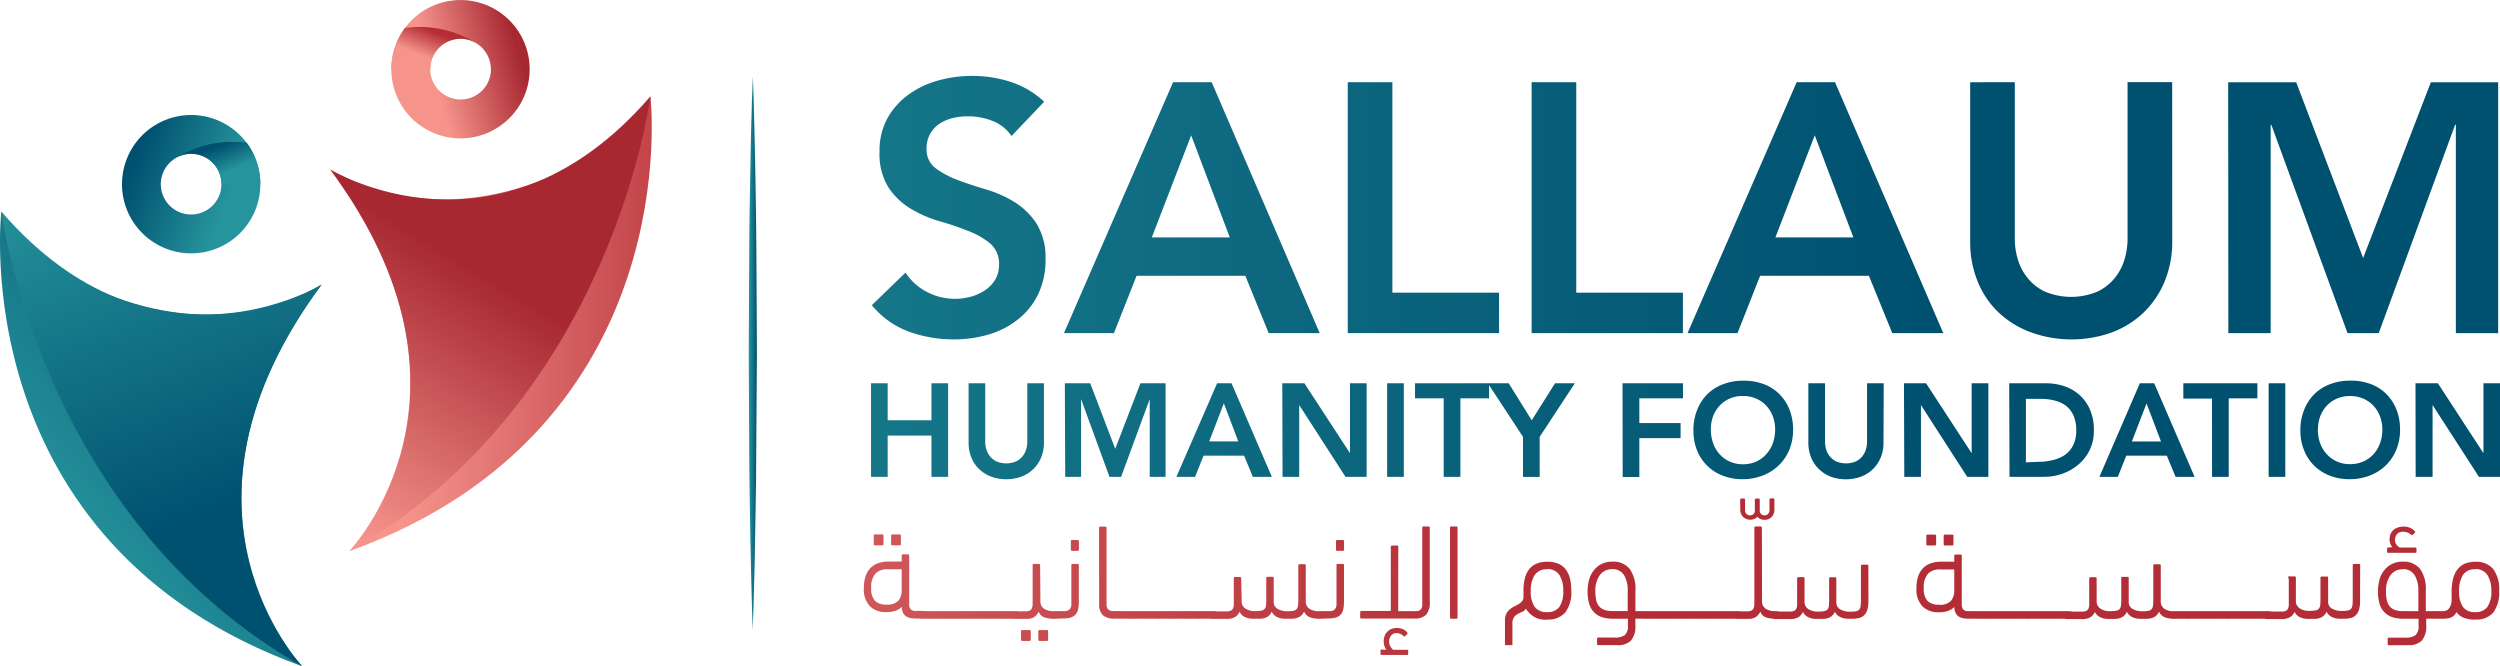
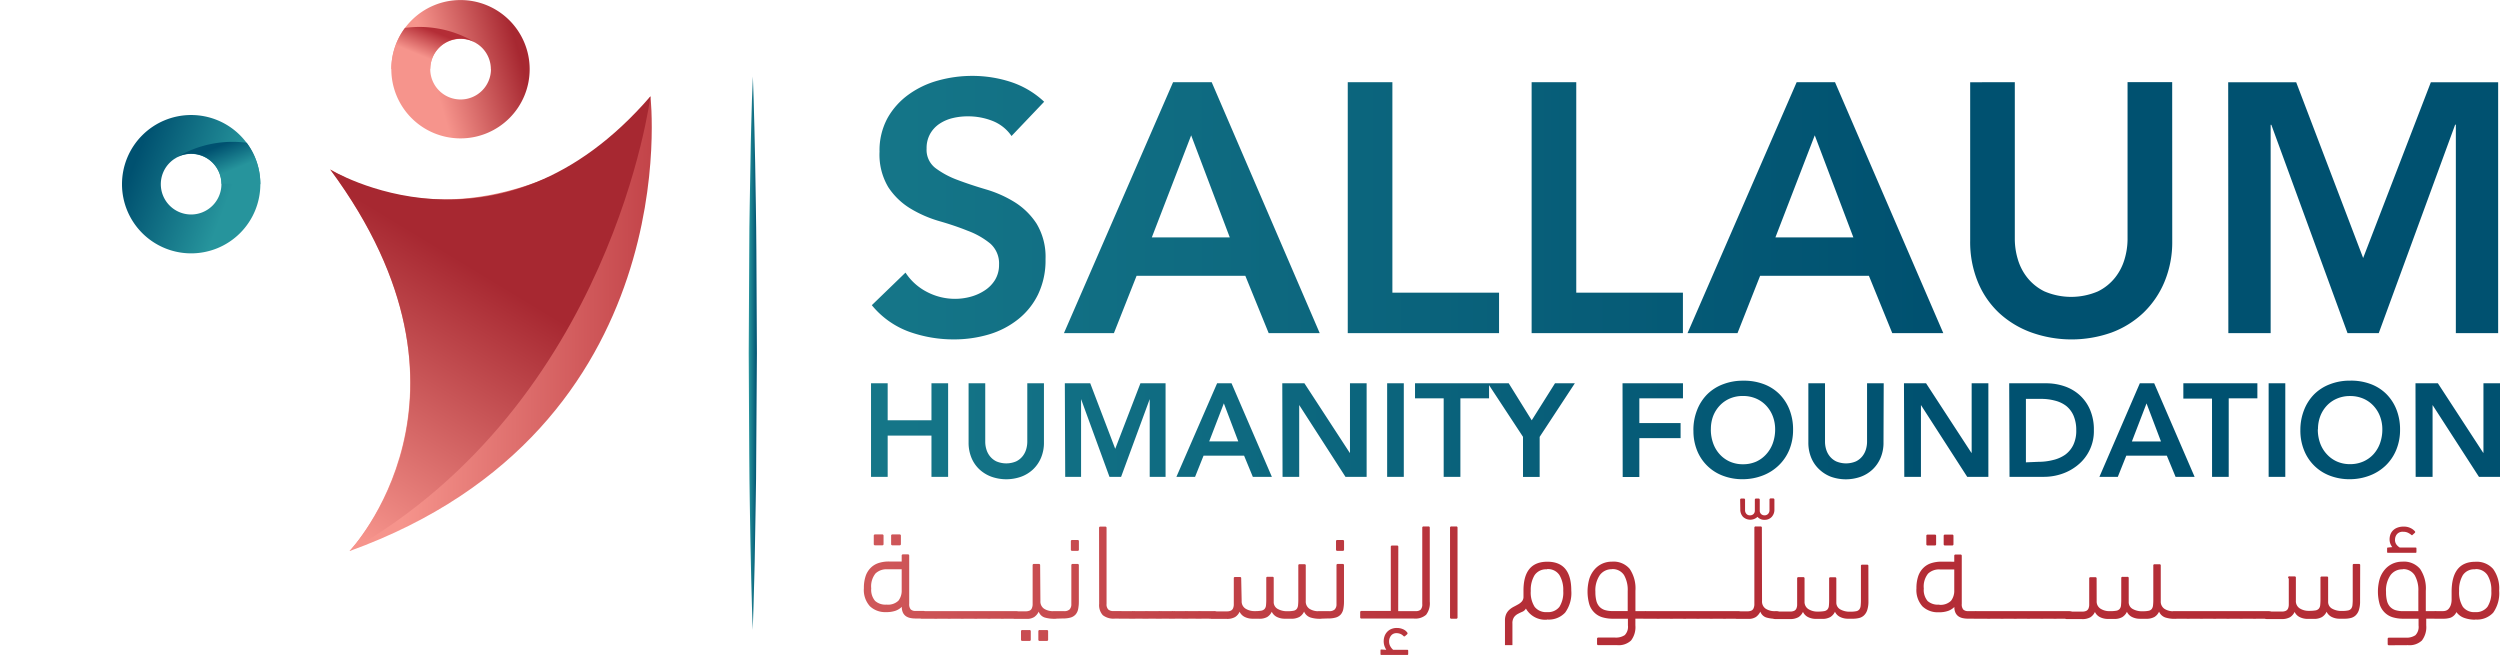
<svg xmlns="http://www.w3.org/2000/svg" xmlns:xlink="http://www.w3.org/1999/xlink" viewBox="0 0 472.75 125.94">
  <defs>
    <style>.cls-1{fill:url(#linear-gradient);}.cls-2{fill:url(#linear-gradient-2);}.cls-3{fill:url(#linear-gradient-3);}.cls-4{fill:url(#linear-gradient-4);}.cls-5{fill:url(#linear-gradient-5);}.cls-6{fill:url(#linear-gradient-6);}.cls-7{fill:url(#linear-gradient-7);}.cls-8{fill:url(#linear-gradient-8);}.cls-9{fill:url(#linear-gradient-9);}.cls-10{fill:url(#linear-gradient-10);}.cls-11{fill:url(#linear-gradient-11);}.cls-12{fill:url(#linear-gradient-12);}.cls-13{fill:url(#linear-gradient-13);}</style>
    <linearGradient id="linear-gradient" x1="4.21" y1="52.47" x2="364.48" y2="52.47" gradientUnits="userSpaceOnUse">
      <stop offset="0" stop-color="#26949c" />
      <stop offset="1" stop-color="#005170" />
    </linearGradient>
    <linearGradient id="linear-gradient-2" x1="-18.65" y1="109.04" x2="290.57" y2="109.04" gradientUnits="userSpaceOnUse">
      <stop offset="0" stop-color="#f6948c" />
      <stop offset="1" stop-color="#b42d36" />
    </linearGradient>
    <linearGradient id="linear-gradient-3" x1="61.48" y1="55.1" x2="9.33" y2="99.4" gradientUnits="userSpaceOnUse">
      <stop offset="0" stop-color="#005170" />
      <stop offset="1" stop-color="#26949c" />
    </linearGradient>
    <linearGradient id="linear-gradient-4" x1="1147.68" y1="-57.55" x2="1165.35" y2="-50.82" gradientTransform="translate(1190.82 -20.06) rotate(180)" xlink:href="#linear-gradient" />
    <linearGradient id="linear-gradient-5" x1="1157.39" y1="-50.02" x2="1157.95" y2="-50.02" gradientTransform="translate(1190.82 -20.06) rotate(180)" xlink:href="#linear-gradient" />
    <linearGradient id="linear-gradient-6" x1="1148.71" y1="-52.95" x2="1150.68" y2="-48.18" gradientTransform="translate(1190.82 -20.06) rotate(180)" xlink:href="#linear-gradient" />
    <linearGradient id="linear-gradient-7" x1="21.87" y1="27.23" x2="47.1" y2="94.53" xlink:href="#linear-gradient" />
    <linearGradient id="linear-gradient-8" x1="75.93" y1="61.2" x2="136.75" y2="61.2" xlink:href="#linear-gradient-2" />
    <linearGradient id="linear-gradient-9" x1="81.91" y1="14.58" x2="98.08" y2="9.93" gradientUnits="userSpaceOnUse">
      <stop offset="0" stop-color="#f6948c" />
      <stop offset="1" stop-color="#a72831" />
    </linearGradient>
    <linearGradient id="linear-gradient-10" x1="-259.7" y1="-28.27" x2="-259.14" y2="-28.27" gradientTransform="matrix(1, 0, 0, -1, 349.52, -20.06)" gradientUnits="userSpaceOnUse">
      <stop offset="0" stop-color="#f9b7b8" />
      <stop offset="1" stop-color="#dc2544" />
    </linearGradient>
    <linearGradient id="linear-gradient-11" x1="-268.37" y1="-31.21" x2="-266.41" y2="-26.44" gradientTransform="matrix(1, 0, 0, -1, 349.52, -20.06)" xlink:href="#linear-gradient-2" />
    <linearGradient id="linear-gradient-12" x1="56.05" y1="94.71" x2="84.55" y2="47.71" xlink:href="#linear-gradient-9" />
    <linearGradient id="linear-gradient-13" x1="141.62" y1="66.79" x2="143.12" y2="66.79" xlink:href="#linear-gradient" />
  </defs>
  <title>shf</title>
  <g id="Layer_2" data-name="Layer 2">
    <g id="Layer_1-2" data-name="Layer 1">
      <g id="_Group_" data-name="&lt;Group&gt;">
        <path id="_Compound_Path_" data-name="&lt;Compound Path&gt;" class="cls-1" d="M191.28,25.72a7.79,7.79,0,0,0-3.58-2.85A12.52,12.52,0,0,0,183,22a12,12,0,0,0-2.85.33,7.76,7.76,0,0,0-2.48,1.07,5.62,5.62,0,0,0-1.78,1.91,5.51,5.51,0,0,0-.67,2.78,4.34,4.34,0,0,0,1.67,3.69A16.41,16.41,0,0,0,181,34q2.48.94,5.43,1.81a22.1,22.1,0,0,1,5.43,2.41A13.44,13.44,0,0,1,196,42.27,12.15,12.15,0,0,1,197.71,49a14.89,14.89,0,0,1-1.41,6.67,13.59,13.59,0,0,1-3.79,4.72A16.36,16.36,0,0,1,187,63.24a23.13,23.13,0,0,1-6.63.94,24.89,24.89,0,0,1-8.51-1.47,16.37,16.37,0,0,1-7-5l6.37-6.16a10.63,10.63,0,0,0,4.05,3.65,11.4,11.4,0,0,0,5.33,1.31,11.18,11.18,0,0,0,2.95-.4,9.13,9.13,0,0,0,2.68-1.21,6.29,6.29,0,0,0,1.94-2,5.47,5.47,0,0,0,.74-2.85,5,5,0,0,0-1.67-4A14.82,14.82,0,0,0,183,43.64q-2.48-1-5.43-1.84a22.82,22.82,0,0,1-5.43-2.38,13.19,13.19,0,0,1-4.15-4,12,12,0,0,1-1.67-6.73,12.77,12.77,0,0,1,1.51-6.36,13.79,13.79,0,0,1,4-4.46,17.27,17.27,0,0,1,5.59-2.65,24,24,0,0,1,6.43-.87,23.45,23.45,0,0,1,7.27,1.14,16.85,16.85,0,0,1,6.33,3.75Zm30.55-10.18h7.3L249.56,63h-9.65l-4.42-10.85H214.93L210.64,63h-9.45Zm10.72,29.35-7.3-19.3-7.44,19.3Zm22.31-29.35h8.44v39.8h20.17V63H254.86Zm34.77,0h8.44v39.8h20.17V63H289.63Zm50.12,0H347L367.48,63h-9.65l-4.42-10.85H332.84L328.56,63h-9.45Zm10.72,29.35-7.3-19.3-7.44,19.3Zm60.3.67a19.52,19.52,0,0,1-1.47,7.74,17.33,17.33,0,0,1-4,5.86,17.69,17.69,0,0,1-6,3.72,22.59,22.59,0,0,1-15.14,0A18,18,0,0,1,378,59.15a16.71,16.71,0,0,1-4-5.86,19.9,19.9,0,0,1-1.44-7.74v-30H381V45.28a13.46,13.46,0,0,0,.54,3.65,10.22,10.22,0,0,0,1.78,3.52,9.47,9.47,0,0,0,3.28,2.65,12.83,12.83,0,0,0,10.12,0A9.48,9.48,0,0,0,400,52.45a10.25,10.25,0,0,0,1.78-3.52,13.5,13.5,0,0,0,.54-3.65V15.53h8.44Zm10.58-30h12.86l12.66,33.23,12.8-33.23H472.4V63h-8V23.57h-.13L449.82,63h-5.9l-14.41-39.4h-.13V63h-8ZM164.71,72.47h3.15v7h8.28v-7h3.15v17.7h-3.15v-7.8h-8.28v7.8h-3.15Zm32.7,11.2a7.27,7.27,0,0,1-.55,2.89,6.47,6.47,0,0,1-1.5,2.19,6.58,6.58,0,0,1-2.25,1.39,8.41,8.41,0,0,1-5.65,0,6.72,6.72,0,0,1-2.26-1.39,6.25,6.25,0,0,1-1.5-2.19,7.43,7.43,0,0,1-.54-2.89V72.47h3.15v11.1a5,5,0,0,0,.2,1.36,3.82,3.82,0,0,0,.66,1.31,3.55,3.55,0,0,0,1.23,1,4.79,4.79,0,0,0,3.77,0,3.55,3.55,0,0,0,1.23-1,3.85,3.85,0,0,0,.66-1.31,5,5,0,0,0,.2-1.36V72.47h3.15Zm3.95-11.2h4.8l4.73,12.4,4.77-12.4h4.75v17.7h-3V75.47h0L212,90.17h-2.2l-5.37-14.7h0v14.7h-3Zm28.8,0h2.72l7.63,17.7h-3.6l-1.65-4h-7.67l-1.6,4h-3.53Zm4,11-2.73-7.2-2.77,7.2Zm8.32-11h4.18l8.57,13.15h.05V72.47h3.15v17.7h-4l-8.75-13.58h0V90.17h-3.15Zm19.83,0h3.15v17.7h-3.15ZM273,75.32h-5.42V72.47h14v2.85h-5.42V90.17H273Zm15,7.28-6.65-10.12h3.95l4.35,7,4.4-7h3.75l-6.65,10.13v7.58H288Zm18.82-10.12h11.43v2.85H310V80h7.8v2.85H310v7.35h-3.15Zm13.4,8.92a10.25,10.25,0,0,1,.7-3.86,8.69,8.69,0,0,1,1.94-3,8.49,8.49,0,0,1,3-1.89,10.35,10.35,0,0,1,3.76-.66,10.52,10.52,0,0,1,3.8.61,8.33,8.33,0,0,1,3,1.86,8.61,8.61,0,0,1,1.95,2.95,10.15,10.15,0,0,1,.7,3.85,9.82,9.82,0,0,1-.7,3.77A8.66,8.66,0,0,1,336.36,88a8.91,8.91,0,0,1-3,1.91,10.55,10.55,0,0,1-3.8.71,10.35,10.35,0,0,1-3.76-.66,8.43,8.43,0,0,1-4.89-4.79A9.83,9.83,0,0,1,320.23,81.39Zm3.3-.2a7.6,7.6,0,0,0,.44,2.63,6.15,6.15,0,0,0,1.24,2.08,5.75,5.75,0,0,0,1.91,1.38,6,6,0,0,0,2.49.5,6.08,6.08,0,0,0,2.5-.5A5.72,5.72,0,0,0,334,85.89a6.16,6.16,0,0,0,1.24-2.08,7.62,7.62,0,0,0,.44-2.62,6.92,6.92,0,0,0-.44-2.47,6.14,6.14,0,0,0-1.24-2,5.67,5.67,0,0,0-1.92-1.35,6.22,6.22,0,0,0-2.5-.49,6.14,6.14,0,0,0-2.49.49,5.69,5.69,0,0,0-1.91,1.35,6.13,6.13,0,0,0-1.24,2A6.9,6.9,0,0,0,323.53,81.19Zm32.65,2.48a7.27,7.27,0,0,1-.55,2.89,6.47,6.47,0,0,1-1.5,2.19,6.58,6.58,0,0,1-2.25,1.39,8.41,8.41,0,0,1-5.65,0A6.72,6.72,0,0,1,344,88.74a6.25,6.25,0,0,1-1.5-2.19,7.43,7.43,0,0,1-.54-2.89V72.47h3.15v11.1a5,5,0,0,0,.2,1.36,3.82,3.82,0,0,0,.66,1.31,3.55,3.55,0,0,0,1.23,1,4.79,4.79,0,0,0,3.77,0,3.55,3.55,0,0,0,1.23-1,3.85,3.85,0,0,0,.66-1.31,5,5,0,0,0,.2-1.36V72.47h3.15Zm3.87-11.2h4.18l8.57,13.15h.05V72.47H376v17.7h-4l-8.75-13.58h0V90.17h-3.15Zm19.9,0h7a10.71,10.71,0,0,1,3.38.54,8.22,8.22,0,0,1,2.88,1.64,8,8,0,0,1,2,2.76,9.44,9.44,0,0,1,.75,3.91A8.22,8.22,0,0,1,392.84,88a9.46,9.46,0,0,1-3,1.63,10.55,10.55,0,0,1-3.26.54H380Zm5.5,14.85a11.18,11.18,0,0,0,2.79-.34,6.64,6.64,0,0,0,2.29-1,5,5,0,0,0,1.54-1.85,6.18,6.18,0,0,0,.56-2.76,6.88,6.88,0,0,0-.5-2.75,4.81,4.81,0,0,0-1.39-1.86,5.79,5.79,0,0,0-2.1-1,9.92,9.92,0,0,0-2.66-.34h-2.87v12Zm19.2-14.85h2.72L415,90.17h-3.6l-1.65-4h-7.67l-1.6,4H397Zm4,11-2.73-7.2-2.77,7.2Zm9.65-8.1h-5.42V72.47h14v2.85h-5.42V90.17H418.3ZM429,72.47h3.15v17.7H429ZM435,81.39a10.25,10.25,0,0,1,.7-3.86,8.69,8.69,0,0,1,1.94-3,8.49,8.49,0,0,1,3-1.89,10.35,10.35,0,0,1,3.76-.66,10.52,10.52,0,0,1,3.8.61,8.33,8.33,0,0,1,3,1.86,8.61,8.61,0,0,1,1.95,2.95,10.15,10.15,0,0,1,.7,3.85,9.82,9.82,0,0,1-.7,3.77A8.66,8.66,0,0,1,451.16,88a8.91,8.91,0,0,1-3,1.91,10.55,10.55,0,0,1-3.8.71,10.35,10.35,0,0,1-3.76-.66,8.43,8.43,0,0,1-4.89-4.79A9.83,9.83,0,0,1,435,81.39Zm3.3-.2a7.6,7.6,0,0,0,.44,2.63A6.15,6.15,0,0,0,440,85.89a5.75,5.75,0,0,0,1.91,1.38,6,6,0,0,0,2.49.5,6.08,6.08,0,0,0,2.5-.5,5.72,5.72,0,0,0,1.92-1.37,6.16,6.16,0,0,0,1.24-2.08,7.62,7.62,0,0,0,.44-2.62,6.92,6.92,0,0,0-.44-2.47,6.14,6.14,0,0,0-1.24-2,5.67,5.67,0,0,0-1.92-1.35,6.22,6.22,0,0,0-2.5-.49,6.14,6.14,0,0,0-2.49.49A5.69,5.69,0,0,0,440,76.71a6.13,6.13,0,0,0-1.24,2A6.9,6.9,0,0,0,438.33,81.19Zm18.47-8.72H461l8.57,13.15h.05V72.47h3.15v17.7h-4L460,76.59h0V90.17H456.8Z" />
        <path id="_Compound_Path_2" data-name="&lt;Compound Path&gt;" class="cls-2" d="M170.51,106.19v-1.1a.23.23,0,0,1,.26-.26h.9a.23.23,0,0,1,.26.26v9.09a1.49,1.49,0,0,0,.29,1.06,1.27,1.27,0,0,0,.93.29h1.31a1.52,1.52,0,0,1,.77.15.63.63,0,0,1,.26.59q0,.51-.24.6a2.48,2.48,0,0,1-.78.09h-1.38a4.86,4.86,0,0,1-.92-.09,2.32,2.32,0,0,1-.82-.32,1.73,1.73,0,0,1-.59-.67,2.4,2.4,0,0,1-.23-1.13,3.28,3.28,0,0,1-1.15.73,5.09,5.09,0,0,1-1.82.27,4.19,4.19,0,0,1-3.06-1.11,4.59,4.59,0,0,1-1.14-3.42,7,7,0,0,1,.35-2.34,4,4,0,0,1,1-1.56,3.72,3.72,0,0,1,1.49-.87,6.29,6.29,0,0,1,1.88-.27Zm-2.88,8.14a2.83,2.83,0,0,0,2.26-.74,3.07,3.07,0,0,0,.62-2v-3.94h-2.75a3,3,0,0,0-2.2.79,3.89,3.89,0,0,0-.81,2.82,3.24,3.24,0,0,0,.73,2.37A2.92,2.92,0,0,0,167.63,114.33Zm-2.14-11.21a.23.23,0,0,1-.26-.26v-1.54a.23.23,0,0,1,.26-.26h1.33a.23.23,0,0,1,.26.26v1.54a.23.23,0,0,1-.26.26Zm3.28,0a.23.23,0,0,1-.26-.26v-1.54a.23.23,0,0,1,.26-.26h1.33a.23.23,0,0,1,.26.26v1.54a.23.23,0,0,1-.26.26ZM174.43,117a.88.88,0,0,1-.66-.18.85.85,0,0,1-.15-.56c0-.34,0-.54.14-.6a1.54,1.54,0,0,1,.68-.09H177a2,2,0,0,1,.77.12.49.49,0,0,1,.26.5.74.74,0,0,1-.24.65,1.41,1.41,0,0,1-.78.17Zm2.51,0a.88.88,0,0,1-.66-.18.85.85,0,0,1-.15-.56c0-.34,0-.54.14-.6a1.54,1.54,0,0,1,.68-.09h2.59a2,2,0,0,1,.77.12.49.49,0,0,1,.26.5.74.74,0,0,1-.24.65,1.41,1.41,0,0,1-.78.17Zm2.51,0a.88.88,0,0,1-.66-.18.85.85,0,0,1-.15-.56c0-.34,0-.54.14-.6a1.54,1.54,0,0,1,.68-.09H182a2,2,0,0,1,.77.12.49.49,0,0,1,.26.5.74.74,0,0,1-.24.65,1.41,1.41,0,0,1-.78.17Zm2.51,0a.88.88,0,0,1-.66-.18.85.85,0,0,1-.15-.56c0-.34,0-.54.14-.6a1.54,1.54,0,0,1,.68-.09h2.59a2,2,0,0,1,.77.12.49.49,0,0,1,.26.5.74.74,0,0,1-.24.65,1.41,1.41,0,0,1-.78.17Zm2.51,0a.88.88,0,0,1-.66-.18.85.85,0,0,1-.15-.56c0-.34,0-.54.14-.6a1.54,1.54,0,0,1,.68-.09h2.59a2,2,0,0,1,.77.12.49.49,0,0,1,.26.5.74.74,0,0,1-.24.65,1.41,1.41,0,0,1-.78.17Zm2.51,0a.88.88,0,0,1-.66-.18.85.85,0,0,1-.15-.56c0-.34,0-.54.14-.6a1.54,1.54,0,0,1,.68-.09h2.59a2,2,0,0,1,.77.12.49.49,0,0,1,.26.5.74.74,0,0,1-.24.65,1.41,1.41,0,0,1-.78.17Zm2.51,0a.88.88,0,0,1-.66-.18.85.85,0,0,1-.15-.56c0-.34,0-.54.14-.6a1.54,1.54,0,0,1,.68-.09h2.59a2,2,0,0,1,.77.12.49.49,0,0,1,.26.5.74.74,0,0,1-.24.65,1.41,1.41,0,0,1-.78.17Zm7.25-3.35a1.64,1.64,0,0,0,.68,1.45,3.1,3.1,0,0,0,1.81.47h.15a1.65,1.65,0,0,1,.77.14.57.57,0,0,1,.26.55.66.66,0,0,1-.23.58,1.41,1.41,0,0,1-.79.17,6.14,6.14,0,0,1-1.84-.24,1.79,1.79,0,0,1-1.13-1.11,2.66,2.66,0,0,1-.82,1,2.51,2.51,0,0,1-1.48.37H192a1.35,1.35,0,0,1-.7-.14.61.61,0,0,1-.22-.55.7.7,0,0,1,.2-.59,1.24,1.24,0,0,1,.72-.15h1.92a1.89,1.89,0,0,0,.77-.13.81.81,0,0,0,.41-.4,2,2,0,0,0,.17-.68q0-.41,0-.95V106.9a.23.23,0,0,1,.26-.26h.9a.23.23,0,0,1,.26.26Zm-3.41,7.55a.23.23,0,0,1-.26-.26v-1.54a.23.23,0,0,1,.26-.26h1.33a.23.23,0,0,1,.26.26v1.54a.23.23,0,0,1-.26.26Zm3.28,0a.23.23,0,0,1-.26-.26v-1.54a.23.23,0,0,1,.26-.26h1.33a.23.23,0,0,1,.26.26v1.54a.23.23,0,0,1-.26.26Zm2.77-4.2a1.77,1.77,0,0,1-.77-.13.57.57,0,0,1-.26-.56c0-.32.08-.53.24-.61a1.78,1.78,0,0,1,.78-.13h1.87a1.44,1.44,0,0,0,1-.31,1.35,1.35,0,0,0,.35-1V106.9a.23.23,0,0,1,.26-.26h.9a.23.23,0,0,1,.26.26v6.84a7.1,7.1,0,0,1-.13,1.43,2.25,2.25,0,0,1-.46,1,2,2,0,0,1-.91.59,4.86,4.86,0,0,1-1.5.19Zm3.38-12.83a.23.23,0,0,1-.26-.26v-1.54a.23.23,0,0,1,.26-.26h1a.23.23,0,0,1,.26.26v1.54a.23.23,0,0,1-.26.26Zm5.07-4.33a.23.23,0,0,1,.26-.26h.9a.23.23,0,0,1,.26.26v14.36a1.38,1.38,0,0,0,.33,1.06,1.42,1.42,0,0,0,1,.29h1.28q1,0,1,.72,0,.51-.24.61a2.17,2.17,0,0,1-.78.1h-1a3.3,3.3,0,0,1-2.3-.65,2.83,2.83,0,0,1-.69-2.14Zm4,17.15a.88.88,0,0,1-.66-.18.85.85,0,0,1-.15-.56c0-.34,0-.54.14-.6a1.54,1.54,0,0,1,.68-.09h2.59a2,2,0,0,1,.77.12.49.49,0,0,1,.26.5.74.74,0,0,1-.24.65,1.41,1.41,0,0,1-.78.17Zm2.51,0a.88.88,0,0,1-.66-.18.85.85,0,0,1-.15-.56c0-.34,0-.54.14-.6a1.54,1.54,0,0,1,.68-.09h2.59a2,2,0,0,1,.77.12.49.49,0,0,1,.26.5.74.74,0,0,1-.24.65,1.41,1.41,0,0,1-.78.17Zm2.51,0a.88.88,0,0,1-.66-.18.85.85,0,0,1-.15-.56c0-.34,0-.54.14-.6a1.54,1.54,0,0,1,.68-.09h2.59a2,2,0,0,1,.77.12.49.49,0,0,1,.26.5.74.74,0,0,1-.24.65,1.41,1.41,0,0,1-.78.17Zm2.51,0a.88.88,0,0,1-.66-.18.85.85,0,0,1-.15-.56c0-.34,0-.54.14-.6a1.54,1.54,0,0,1,.68-.09h2.59a2,2,0,0,1,.77.12.49.49,0,0,1,.26.5.74.74,0,0,1-.24.65,1.41,1.41,0,0,1-.78.17Zm2.51,0a.88.88,0,0,1-.66-.18.85.85,0,0,1-.15-.56c0-.34,0-.54.14-.6a1.54,1.54,0,0,1,.68-.09h2.59a2,2,0,0,1,.77.12.49.49,0,0,1,.26.5.74.74,0,0,1-.24.65,1.41,1.41,0,0,1-.78.17Zm2.51,0a.88.88,0,0,1-.66-.18.85.85,0,0,1-.15-.56c0-.34,0-.54.14-.6a1.54,1.54,0,0,1,.68-.09h2.59a2,2,0,0,1,.77.12.49.49,0,0,1,.26.5.74.74,0,0,1-.24.65,1.41,1.41,0,0,1-.78.17Zm2.51,0a.88.88,0,0,1-.66-.18.85.85,0,0,1-.15-.56c0-.34,0-.54.14-.6a1.54,1.54,0,0,1,.68-.09h2.59a2,2,0,0,1,.77.12.49.49,0,0,1,.26.5.74.74,0,0,1-.24.65,1.41,1.41,0,0,1-.78.17Zm7.91-3.33a1.61,1.61,0,0,0,.69,1.41,3.17,3.17,0,0,0,1.85.49,6.75,6.75,0,0,0,1.15-.08,1.1,1.1,0,0,0,.64-.32,1.2,1.2,0,0,0,.27-.68,10.26,10.26,0,0,0,.05-1.15v-4a.22.22,0,0,1,.25-.26h.91a.22.22,0,0,1,.25.26v4.48a1.46,1.46,0,0,0,.72,1.32,3.57,3.57,0,0,0,1.91.45,5.56,5.56,0,0,0,1.13-.09,1,1,0,0,0,.6-.35,1.38,1.38,0,0,0,.24-.68,9.67,9.67,0,0,0,.05-1.11v-6.4a.22.22,0,0,1,.25-.26h.91a.22.22,0,0,1,.25.26v6.71a1.64,1.64,0,0,0,.68,1.45,3.13,3.13,0,0,0,1.82.47h.13a1.55,1.55,0,0,1,.77.15.63.63,0,0,1,.26.59c0,.29-.08.48-.24.56a1.78,1.78,0,0,1-.78.13,5.58,5.58,0,0,1-1.8-.26,2,2,0,0,1-1.16-1.1,2.28,2.28,0,0,1-.86,1,3.09,3.09,0,0,1-1.63.35H242.9a3.31,3.31,0,0,1-1.41-.32,2.09,2.09,0,0,1-1-1,2.31,2.31,0,0,1-.87,1A3,3,0,0,1,238,117h-1.18a3.31,3.31,0,0,1-1.41-.32,2.09,2.09,0,0,1-1-1,2.32,2.32,0,0,1-.85,1,3.05,3.05,0,0,1-1.62.35h-2.74a1.09,1.09,0,0,1-.61-.15.52.52,0,0,1-.23-.46q0-.51.24-.66a1.52,1.52,0,0,1,.78-.15H232a1.65,1.65,0,0,0,.76-.14.88.88,0,0,0,.4-.41,1.89,1.89,0,0,0,.15-.69c0-.28,0-.61,0-1v-4a.22.22,0,0,1,.25-.26h.9a.22.22,0,0,1,.25.26ZM249.52,117a1.77,1.77,0,0,1-.77-.13.57.57,0,0,1-.26-.56c0-.32.08-.53.24-.61a1.78,1.78,0,0,1,.78-.13h1.87a1.44,1.44,0,0,0,1-.31,1.35,1.35,0,0,0,.35-1V106.9a.23.23,0,0,1,.26-.26h.9a.23.23,0,0,1,.26.26v6.84a7.1,7.1,0,0,1-.13,1.43,2.25,2.25,0,0,1-.46,1,2,2,0,0,1-.91.59,4.86,4.86,0,0,1-1.5.19Zm3.38-12.83a.23.23,0,0,1-.26-.26v-1.54a.23.23,0,0,1,.26-.26h1a.23.23,0,0,1,.26.26v1.54a.23.23,0,0,1-.26.26Zm11.5,11.39h3.33a1.28,1.28,0,0,0,.93-.29,1.5,1.5,0,0,0,.29-1.06V99.81a.23.23,0,0,1,.26-.26h.9a.23.23,0,0,1,.26.26v13.93a3.58,3.58,0,0,1-.69,2.51,3.1,3.1,0,0,1-2.3.72h-9.91a.23.23,0,0,1-.26-.26v-.92a.23.23,0,0,1,.26-.26H263V103.42a.23.23,0,0,1,.26-.26h.9a.23.23,0,0,1,.26.26Zm-2.25,7.32a3.91,3.91,0,0,1-.35-.72,2.85,2.85,0,0,1-.14-1,2.79,2.79,0,0,1,.12-.74,2.32,2.32,0,0,1,.4-.78,2.26,2.26,0,0,1,.77-.63,2.62,2.62,0,0,1,1.23-.26,2.79,2.79,0,0,1,1.14.24,1.85,1.85,0,0,1,.83.68.21.21,0,0,1,0,.17.37.37,0,0,1-.08.12l-.38.33c-.09.08-.18.08-.28,0a1.68,1.68,0,0,0-.58-.41,1.89,1.89,0,0,0-.78-.15,1.26,1.26,0,0,0-1,.46,1.73,1.73,0,0,0-.37,1.13,1.8,1.8,0,0,0,.24.91,2.33,2.33,0,0,0,.53.65h2.69c.1,0,.15.06.15.18v.61c0,.12-.05.18-.15.18h-4.94c-.1,0-.15-.06-.15-.18V123c0-.12.05-.18.15-.18Zm13.47-6.14a.23.23,0,0,1-.26.26h-.9a.23.23,0,0,1-.26-.26V99.81a.23.23,0,0,1,.26-.26h.9a.23.23,0,0,1,.26.26Zm16.93.44a4.19,4.19,0,0,1-4-2.1,1.41,1.41,0,0,1-.69.61q-.43.18-.84.4a2.24,2.24,0,0,0-.71.61,2,2,0,0,0-.31,1.22V122h-1.41v-4.63a2.89,2.89,0,0,1,.24-1.27,2.57,2.57,0,0,1,.63-.83,3.94,3.94,0,0,1,.82-.55q.43-.22.83-.45a2.77,2.77,0,0,0,.66-.52,1.33,1.33,0,0,0,.32-.78c0-.19,0-.39,0-.61s0-.45,0-.69q0-5.45,4.52-5.45t4.52,5.45a6.26,6.26,0,0,1-1.16,4.17A4.22,4.22,0,0,1,292.54,117.15Zm0-9.52a2.63,2.63,0,0,0-2.35,1.09,5.33,5.33,0,0,0-.73,3,5,5,0,0,0,.73,3,2.73,2.73,0,0,0,2.35,1,2.7,2.7,0,0,0,2.34-1,5.1,5.1,0,0,0,.72-3,5.42,5.42,0,0,0-.72-3A2.59,2.59,0,0,0,292.52,107.62ZM302.26,122a.23.23,0,0,1-.26-.26v-.92a.23.23,0,0,1,.26-.26h3.12a3,3,0,0,0,1.86-.46,2.24,2.24,0,0,0,.6-1.84V117H305a6.89,6.89,0,0,1-1.95-.26,3.65,3.65,0,0,1-1.5-.85,3.75,3.75,0,0,1-1-1.57,8.83,8.83,0,0,1,0-4.89,5.08,5.08,0,0,1,1-1.77,4.28,4.28,0,0,1,1.46-1.08,4.37,4.37,0,0,1,1.8-.37,4,4,0,0,1,3.36,1.36,6.58,6.58,0,0,1,1.09,4.15v3.84h1.81a1.81,1.81,0,0,1,.77.13.51.51,0,0,1,.26.51q0,.51-.25.65a1.66,1.66,0,0,1-.79.14h-1.81v1.25a4.16,4.16,0,0,1-.82,2.88,3.41,3.41,0,0,1-2.61.88Zm2.56-14.36a2.75,2.75,0,0,0-2.27,1.08,5.06,5.06,0,0,0-.86,3.2,6.54,6.54,0,0,0,.19,1.72,2.55,2.55,0,0,0,.6,1.11,2.39,2.39,0,0,0,1,.61,4.81,4.81,0,0,0,1.43.19h2.89v-3.79a5.63,5.63,0,0,0-.69-3A2.55,2.55,0,0,0,304.82,107.62Zm24.24-13.11a.23.23,0,0,1,.26-.26h.41a.23.23,0,0,1,.26.26v1.89a1.05,1.05,0,0,0,.26.76.88.88,0,0,0,.66.27.93.93,0,0,0,.67-.24.88.88,0,0,0,.26-.68v-2a.23.23,0,0,1,.26-.26h.41a.23.23,0,0,1,.26.26v2a.89.89,0,0,0,.26.68.92.92,0,0,0,.66.24.89.89,0,0,0,.65-.27,1,1,0,0,0,.27-.76V94.51a.23.23,0,0,1,.26-.26h.41a.23.23,0,0,1,.26.26v1.82a2,2,0,0,1-.52,1.43,1.77,1.77,0,0,1-1.32.54,1.7,1.7,0,0,1-1.36-.56,2,2,0,0,1-2.73,0,2,2,0,0,1-.52-1.43ZM311,117a.88.88,0,0,1-.66-.18.85.85,0,0,1-.15-.56c0-.34,0-.54.14-.6a1.54,1.54,0,0,1,.68-.09h2.59a2,2,0,0,1,.77.12.49.49,0,0,1,.26.5.74.74,0,0,1-.24.65,1.41,1.41,0,0,1-.78.17Zm2.51,0a.88.88,0,0,1-.66-.18.85.85,0,0,1-.15-.56c0-.34,0-.54.14-.6a1.54,1.54,0,0,1,.68-.09h2.59a2,2,0,0,1,.77.12.49.49,0,0,1,.26.5.74.74,0,0,1-.24.65,1.41,1.41,0,0,1-.78.17Zm2.51,0a.88.88,0,0,1-.66-.18.85.85,0,0,1-.15-.56c0-.34,0-.54.14-.6a1.54,1.54,0,0,1,.68-.09h2.59a2,2,0,0,1,.77.12.49.49,0,0,1,.26.5.74.74,0,0,1-.24.65,1.41,1.41,0,0,1-.78.17Zm2.51,0a.88.88,0,0,1-.66-.18.85.85,0,0,1-.15-.56c0-.34,0-.54.14-.6a1.54,1.54,0,0,1,.68-.09h2.59a2,2,0,0,1,.77.12.49.49,0,0,1,.26.5.74.74,0,0,1-.24.65,1.41,1.41,0,0,1-.78.17Zm2.51,0a.88.88,0,0,1-.66-.18.85.85,0,0,1-.15-.56c0-.34,0-.54.14-.6a1.54,1.54,0,0,1,.68-.09h2.59a2,2,0,0,1,.77.12.49.49,0,0,1,.26.5.74.74,0,0,1-.24.65,1.41,1.41,0,0,1-.78.17Zm2.51,0a.88.88,0,0,1-.66-.18.85.85,0,0,1-.15-.56c0-.34,0-.54.14-.6a1.54,1.54,0,0,1,.68-.09h2.59a2,2,0,0,1,.77.12.49.49,0,0,1,.26.5.74.74,0,0,1-.24.65,1.41,1.41,0,0,1-.78.17Zm2.51,0a.88.88,0,0,1-.66-.18.85.85,0,0,1-.15-.56c0-.34,0-.54.14-.6a1.54,1.54,0,0,1,.68-.09h2.59a2,2,0,0,1,.77.12.49.49,0,0,1,.26.5.74.74,0,0,1-.24.65,1.41,1.41,0,0,1-.78.17Zm7.14-3.35a1.64,1.64,0,0,0,.68,1.45,3.1,3.1,0,0,0,1.81.47h.15a1.65,1.65,0,0,1,.77.14.57.57,0,0,1,.26.55.66.66,0,0,1-.23.58,1.4,1.4,0,0,1-.79.17,6.14,6.14,0,0,1-1.84-.24,1.79,1.79,0,0,1-1.13-1.11,2.66,2.66,0,0,1-.82,1,2.51,2.51,0,0,1-1.48.37h-2a1.66,1.66,0,0,1-.76-.14.56.56,0,0,1-.27-.55.63.63,0,0,1,.26-.59,1.53,1.53,0,0,1,.77-.15h1.82a1.89,1.89,0,0,0,.77-.13.81.81,0,0,0,.41-.4,2,2,0,0,0,.17-.68q0-.41,0-.95V99.81a.23.23,0,0,1,.26-.26h.9a.23.23,0,0,1,.26.26Zm20.12,0a5.32,5.32,0,0,1-.23,1.73,2.4,2.4,0,0,1-.62,1,2.07,2.07,0,0,1-.93.49,4.87,4.87,0,0,1-1.15.13h-1a3.29,3.29,0,0,1-1.4-.32,2.08,2.08,0,0,1-1-1,2.31,2.31,0,0,1-.87,1,3,3,0,0,1-1.59.35h-1.18a3.31,3.31,0,0,1-1.41-.32,2.09,2.09,0,0,1-1-1,2.34,2.34,0,0,1-.86,1,3.09,3.09,0,0,1-1.63.35h-2.74a1.09,1.09,0,0,1-.61-.15.52.52,0,0,1-.23-.46q0-.51.24-.66a1.52,1.52,0,0,1,.78-.15h2.64a1.65,1.65,0,0,0,.76-.14.88.88,0,0,0,.4-.41,1.89,1.89,0,0,0,.15-.69c0-.28,0-.61,0-1v-4a.22.22,0,0,1,.25-.26h.9a.22.22,0,0,1,.25.26v4.35a1.61,1.61,0,0,0,.69,1.41,3.17,3.17,0,0,0,1.85.49,6.75,6.75,0,0,0,1.15-.08,1.1,1.1,0,0,0,.64-.32,1.2,1.2,0,0,0,.27-.68,10.26,10.26,0,0,0,.05-1.15v-4a.22.22,0,0,1,.25-.26H347a.22.22,0,0,1,.25.26v4.48a1.46,1.46,0,0,0,.72,1.32,3.57,3.57,0,0,0,1.91.45,5.56,5.56,0,0,0,1.13-.09,1,1,0,0,0,.6-.35,1.38,1.38,0,0,0,.24-.68,9.67,9.67,0,0,0,.05-1.11v-6.4a.22.22,0,0,1,.25-.26h.91a.22.22,0,0,1,.25.26Zm16.23-7.43v-1.1a.23.23,0,0,1,.26-.26h.9a.23.23,0,0,1,.26.26v9.09a1.49,1.49,0,0,0,.29,1.06,1.27,1.27,0,0,0,.93.29h1.31a1.52,1.52,0,0,1,.77.15.63.63,0,0,1,.26.59q0,.51-.24.6a2.48,2.48,0,0,1-.78.09h-1.38a4.86,4.86,0,0,1-.92-.09,2.32,2.32,0,0,1-.82-.32,1.73,1.73,0,0,1-.59-.67,2.4,2.4,0,0,1-.23-1.13,3.28,3.28,0,0,1-1.15.73,5.09,5.09,0,0,1-1.82.27,4.19,4.19,0,0,1-3.06-1.11,4.59,4.59,0,0,1-1.14-3.42,7,7,0,0,1,.35-2.34,4,4,0,0,1,1-1.56,3.72,3.72,0,0,1,1.49-.87,6.29,6.29,0,0,1,1.88-.27Zm-2.88,8.14a2.83,2.83,0,0,0,2.26-.74,3.07,3.07,0,0,0,.62-2v-3.94h-2.75a3,3,0,0,0-2.2.79,3.89,3.89,0,0,0-.81,2.82,3.24,3.24,0,0,0,.73,2.37A2.92,2.92,0,0,0,366.72,114.33Zm-2.14-11.21a.23.23,0,0,1-.26-.26v-1.54a.23.23,0,0,1,.26-.26h1.33a.23.23,0,0,1,.26.26v1.54a.23.23,0,0,1-.26.26Zm3.28,0a.23.23,0,0,1-.26-.26v-1.54a.23.23,0,0,1,.26-.26h1.33a.23.23,0,0,1,.26.26v1.54a.23.23,0,0,1-.26.26ZM373.51,117a.88.88,0,0,1-.66-.18.85.85,0,0,1-.15-.56c0-.34,0-.54.14-.6a1.54,1.54,0,0,1,.68-.09h2.59a2,2,0,0,1,.77.12.49.49,0,0,1,.26.5.74.74,0,0,1-.24.65,1.41,1.41,0,0,1-.78.17Zm2.51,0a.88.88,0,0,1-.66-.18.85.85,0,0,1-.15-.56c0-.34,0-.54.14-.6a1.54,1.54,0,0,1,.68-.09h2.59a2,2,0,0,1,.77.12.49.49,0,0,1,.26.5.74.74,0,0,1-.24.65,1.41,1.41,0,0,1-.78.17Zm2.51,0a.88.88,0,0,1-.66-.18.85.85,0,0,1-.15-.56c0-.34,0-.54.14-.6a1.54,1.54,0,0,1,.68-.09h2.59a2,2,0,0,1,.77.12.49.49,0,0,1,.26.5.74.74,0,0,1-.24.65,1.41,1.41,0,0,1-.78.17Zm2.51,0a.88.88,0,0,1-.66-.18.85.85,0,0,1-.15-.56c0-.34,0-.54.14-.6a1.54,1.54,0,0,1,.68-.09h2.59a2,2,0,0,1,.77.12.49.49,0,0,1,.26.5.74.74,0,0,1-.24.65,1.41,1.41,0,0,1-.78.17Zm2.51,0a.88.88,0,0,1-.66-.18.85.85,0,0,1-.15-.56c0-.34,0-.54.14-.6a1.54,1.54,0,0,1,.68-.09h2.59a2,2,0,0,1,.77.12.49.49,0,0,1,.26.5.74.74,0,0,1-.24.65,1.41,1.41,0,0,1-.78.17Zm2.51,0a.88.88,0,0,1-.66-.18.85.85,0,0,1-.15-.56c0-.34,0-.54.14-.6a1.54,1.54,0,0,1,.68-.09h2.59a2,2,0,0,1,.77.12.49.49,0,0,1,.26.5.74.74,0,0,1-.24.65,1.41,1.41,0,0,1-.78.17Zm2.51,0a.88.88,0,0,1-.66-.18.85.85,0,0,1-.15-.56c0-.34,0-.54.14-.6a1.54,1.54,0,0,1,.68-.09h2.59a2,2,0,0,1,.77.12.49.49,0,0,1,.26.5.74.74,0,0,1-.24.65,1.41,1.41,0,0,1-.78.17Zm7.91-3.33a1.61,1.61,0,0,0,.69,1.41,3.17,3.17,0,0,0,1.85.49,6.75,6.75,0,0,0,1.15-.08,1.1,1.1,0,0,0,.64-.32,1.2,1.2,0,0,0,.27-.68,10.26,10.26,0,0,0,.05-1.15v-4a.22.22,0,0,1,.25-.26h.91a.22.22,0,0,1,.25.26v4.48a1.46,1.46,0,0,0,.72,1.32,3.57,3.57,0,0,0,1.91.45,5.56,5.56,0,0,0,1.13-.09,1,1,0,0,0,.6-.35,1.38,1.38,0,0,0,.24-.68,9.67,9.67,0,0,0,.05-1.11v-6.4a.22.22,0,0,1,.25-.26h.91a.22.22,0,0,1,.25.26v6.71a1.64,1.64,0,0,0,.68,1.45,3.13,3.13,0,0,0,1.82.47h.13a1.55,1.55,0,0,1,.77.15.63.63,0,0,1,.26.59c0,.29-.08.48-.24.56a1.78,1.78,0,0,1-.78.13,5.58,5.58,0,0,1-1.8-.26,2,2,0,0,1-1.16-1.1,2.28,2.28,0,0,1-.86,1,3.09,3.09,0,0,1-1.63.35h-1.18a3.31,3.31,0,0,1-1.41-.32,2.09,2.09,0,0,1-1-1,2.31,2.31,0,0,1-.87,1,3,3,0,0,1-1.59.35h-1.18a3.31,3.31,0,0,1-1.41-.32,2.09,2.09,0,0,1-1-1,2.32,2.32,0,0,1-.85,1,3.05,3.05,0,0,1-1.62.35h-2.74a1.09,1.09,0,0,1-.61-.15.52.52,0,0,1-.23-.46q0-.51.24-.66a1.52,1.52,0,0,1,.78-.15h2.64a1.65,1.65,0,0,0,.76-.14.88.88,0,0,0,.4-.41,1.89,1.89,0,0,0,.15-.69c0-.28,0-.61,0-1v-4a.22.22,0,0,1,.25-.26h.9a.22.22,0,0,1,.25.26ZM411.23,117a.88.88,0,0,1-.66-.18.85.85,0,0,1-.15-.56c0-.34,0-.54.14-.6a1.54,1.54,0,0,1,.68-.09h2.59a2,2,0,0,1,.77.12.49.49,0,0,1,.26.5.74.74,0,0,1-.24.65,1.41,1.41,0,0,1-.78.17Zm2.51,0a.88.88,0,0,1-.66-.18.85.85,0,0,1-.15-.56c0-.34,0-.54.14-.6a1.54,1.54,0,0,1,.68-.09h2.59a2,2,0,0,1,.77.12.49.49,0,0,1,.26.5.74.74,0,0,1-.24.65,1.41,1.41,0,0,1-.78.17Zm2.51,0a.88.88,0,0,1-.66-.18.85.85,0,0,1-.15-.56c0-.34,0-.54.14-.6a1.54,1.54,0,0,1,.68-.09h2.59a2,2,0,0,1,.77.12.49.49,0,0,1,.26.5.74.74,0,0,1-.24.65,1.41,1.41,0,0,1-.78.17Zm2.51,0a.88.88,0,0,1-.66-.18.85.85,0,0,1-.15-.56c0-.34,0-.54.14-.6a1.54,1.54,0,0,1,.68-.09h2.59a2,2,0,0,1,.77.12.49.49,0,0,1,.26.5.74.74,0,0,1-.24.65,1.41,1.41,0,0,1-.78.17Zm2.51,0a.88.88,0,0,1-.66-.18.85.85,0,0,1-.15-.56c0-.34,0-.54.14-.6a1.54,1.54,0,0,1,.68-.09h2.59a2,2,0,0,1,.77.12.49.49,0,0,1,.26.5.74.74,0,0,1-.24.65,1.41,1.41,0,0,1-.78.17Zm2.51,0a.88.88,0,0,1-.66-.18.85.85,0,0,1-.15-.56c0-.34,0-.54.14-.6a1.54,1.54,0,0,1,.68-.09h2.59a2,2,0,0,1,.77.12.49.49,0,0,1,.26.5.74.74,0,0,1-.24.65,1.41,1.41,0,0,1-.78.17Zm2.51,0a.88.88,0,0,1-.66-.18.85.85,0,0,1-.15-.56c0-.34,0-.54.14-.6a1.54,1.54,0,0,1,.68-.09h2.59a2,2,0,0,1,.77.12.49.49,0,0,1,.26.5.74.74,0,0,1-.24.65,1.41,1.41,0,0,1-.78.17Zm20-3.35a5.32,5.32,0,0,1-.23,1.73,2.4,2.4,0,0,1-.62,1,2.07,2.07,0,0,1-.93.49,4.87,4.87,0,0,1-1.15.13h-1a3.29,3.29,0,0,1-1.4-.32,2.08,2.08,0,0,1-1-1,2.31,2.31,0,0,1-.87,1,3,3,0,0,1-1.59.35h-1.18a3.31,3.31,0,0,1-1.41-.32,2.09,2.09,0,0,1-1-1,2.34,2.34,0,0,1-.86,1,3.09,3.09,0,0,1-1.63.35h-2.74a1.09,1.09,0,0,1-.61-.15.52.52,0,0,1-.23-.46q0-.51.24-.66a1.52,1.52,0,0,1,.78-.15h2.64a1.65,1.65,0,0,0,.76-.14.88.88,0,0,0,.4-.41,1.89,1.89,0,0,0,.15-.69c0-.28,0-.61,0-1v-4A.22.22,0,0,1,433,109h.9a.22.22,0,0,1,.25.26v4.35a1.61,1.61,0,0,0,.69,1.41,3.17,3.17,0,0,0,1.85.49,6.75,6.75,0,0,0,1.15-.08,1.1,1.1,0,0,0,.64-.32,1.2,1.2,0,0,0,.27-.68,10.26,10.26,0,0,0,.05-1.15v-4a.22.22,0,0,1,.25-.26H440a.22.22,0,0,1,.25.26v4.48a1.46,1.46,0,0,0,.72,1.32,3.57,3.57,0,0,0,1.91.45,5.56,5.56,0,0,0,1.13-.09,1,1,0,0,0,.6-.35,1.38,1.38,0,0,0,.24-.68,9.67,9.67,0,0,0,.05-1.11v-6.4a.22.22,0,0,1,.25-.26h.91a.22.22,0,0,1,.25.26Zm5.48,8.37a.23.23,0,0,1-.26-.26v-.92a.23.23,0,0,1,.26-.26h3.12a3,3,0,0,0,1.86-.46,2.24,2.24,0,0,0,.6-1.84V117h-2.89a6.89,6.89,0,0,1-1.95-.26,3.65,3.65,0,0,1-1.5-.85,3.75,3.75,0,0,1-1-1.57,8.83,8.83,0,0,1,0-4.89,5.08,5.08,0,0,1,1-1.77,4.28,4.28,0,0,1,1.46-1.08,4.37,4.37,0,0,1,1.8-.37,4,4,0,0,1,3.36,1.36,6.58,6.58,0,0,1,1.09,4.15v3.84h1.81a1.81,1.81,0,0,1,.77.13.51.51,0,0,1,.26.51q0,.51-.25.65a1.66,1.66,0,0,1-.79.14H458.8v1.25a4.16,4.16,0,0,1-.82,2.88,3.41,3.41,0,0,1-2.61.88Zm2.56-14.36a2.75,2.75,0,0,0-2.27,1.08,5.06,5.06,0,0,0-.86,3.2,6.54,6.54,0,0,0,.19,1.72,2.55,2.55,0,0,0,.6,1.11,2.39,2.39,0,0,0,1,.61,4.81,4.81,0,0,0,1.43.19h2.89v-3.79a5.63,5.63,0,0,0-.69-3A2.55,2.55,0,0,0,454.37,107.62Zm-1.95-4.2a2.56,2.56,0,0,1-.36-.63,2.31,2.31,0,0,1-.15-.88,2.78,2.78,0,0,1,.11-.74,2.13,2.13,0,0,1,.42-.78,2.32,2.32,0,0,1,.84-.61,3.29,3.29,0,0,1,1.36-.24,2.79,2.79,0,0,1,1.2.26,2.53,2.53,0,0,1,.84.61.2.2,0,0,1,0,.31l-.51.46s-.09,0-.18-.1a3.45,3.45,0,0,0-.61-.38,1.94,1.94,0,0,0-.87-.18,1.41,1.41,0,0,0-1.22.47,1.62,1.62,0,0,0-.35,1,1.45,1.45,0,0,0,.31,1,2.21,2.21,0,0,0,.59.51h3c.1,0,.15.06.15.18v.64c0,.12-.05.18-.15.18h-5.25c-.1,0-.15-.06-.15-.18v-.64c0-.12.05-.18.15-.18Zm15.67,13.72a6,6,0,0,1-2.05-.33,3.08,3.08,0,0,1-1.49-1.1,2.07,2.07,0,0,1-1.09,1.05,4.23,4.23,0,0,1-1.33.2h-1.51a1.77,1.77,0,0,1-.77-.13.57.57,0,0,1-.26-.56q0-.51.24-.63a2,2,0,0,1,.78-.12H462a1.62,1.62,0,0,0,.56-.1,1.22,1.22,0,0,0,.51-.37,2.18,2.18,0,0,0,.38-.7,3.35,3.35,0,0,0,.15-1.1q0-.31,0-.65t0-.7q0-5.71,4.49-5.71a4.13,4.13,0,0,1,3.36,1.36,6.27,6.27,0,0,1,1.14,4.1,6.36,6.36,0,0,1-1.13,4.17A4.15,4.15,0,0,1,468.09,117.15Zm0-9.52a2.57,2.57,0,0,0-2.32,1.09,5.45,5.45,0,0,0-.71,3,5.14,5.14,0,0,0,.71,3,2.67,2.67,0,0,0,2.32,1,2.7,2.7,0,0,0,2.33-1,5.07,5.07,0,0,0,.73-3,5.38,5.38,0,0,0-.73-3A2.59,2.59,0,0,0,468.1,107.62Z" />
-         <path id="_Path_" data-name="&lt;Path&gt;" class="cls-3" d="M60.81,53.78S47.36,63.13,27.17,57.9.25,40,.25,40s-7.31,62.81,56.91,86C57.16,125.94,29,96.4,60.81,53.78Z" />
        <path id="_Compound_Path_3" data-name="&lt;Compound Path&gt;" class="cls-4" d="M36.14,47.91A13.08,13.08,0,1,1,49.23,34.83,13.08,13.08,0,0,1,36.14,47.91Zm0-7.35a5.73,5.73,0,1,0-5.73-5.73A5.73,5.73,0,0,0,36.14,40.56Z" />
        <g id="_Group_2" data-name="&lt;Group&gt;">
          <path id="_Path_2" data-name="&lt;Path&gt;" class="cls-5" d="M33.43,29.78a5.73,5.73,0,0,0-.56.35Z" />
          <path id="_Path_3" data-name="&lt;Path&gt;" class="cls-6" d="M49.23,34.83A13,13,0,0,0,46.65,27a20.42,20.42,0,0,0-13.22,2.75,5.73,5.73,0,0,1,8.45,5Z" />
        </g>
-         <path id="_Path_4" data-name="&lt;Path&gt;" class="cls-7" d="M.25,40s7.23,57.8,56.91,86c0,0-28.21-29.07,3.65-72.15C60.81,53.78,29.07,73.35.25,40Z" />
        <path id="_Path_5" data-name="&lt;Path&gt;" class="cls-8" d="M62.43,32s13.46,9.35,33.65,4.11S123,18.21,123,18.21s7.31,62.81-56.91,86C66.09,104.19,94.21,74.66,62.43,32Z" />
        <path id="_Compound_Path_4" data-name="&lt;Compound Path&gt;" class="cls-9" d="M74,13.08A13.08,13.08,0,1,1,87.11,26.17,13.08,13.08,0,0,1,74,13.08Zm18.82,0a5.73,5.73,0,1,0-5.73,5.73A5.73,5.73,0,0,0,92.84,13.08Z" />
        <g id="_Group_3" data-name="&lt;Group&gt;">
          <path id="_Path_6" data-name="&lt;Path&gt;" class="cls-10" d="M89.82,8a5.73,5.73,0,0,1,.56.35Z" />
          <path id="_Path_7" data-name="&lt;Path&gt;" class="cls-11" d="M74,13.08a13,13,0,0,1,2.58-7.8A20.42,20.42,0,0,1,89.82,8a5.73,5.73,0,0,0-8.45,5Z" />
        </g>
        <path id="_Path_8" data-name="&lt;Path&gt;" class="cls-12" d="M123,18.21s-7.23,57.8-56.91,86c0,0,28.21-29.07-3.65-72.15C62.43,32,94.18,51.61,123,18.21Z" />
        <path id="_Path_9" data-name="&lt;Path&gt;" class="cls-13" d="M142.37,14.47l.15,4.5c.06,2.86.21,6.95.28,11.85s.2,10.63.23,16.76l.1,19.21L143,86c0,6.13-.17,11.85-.23,16.76s-.22,9-.28,11.85l-.15,4.5-.15-4.5c-.06-2.86-.21-6.95-.28-11.85s-.2-10.63-.23-16.76l-.1-19.21.1-19.21c0-6.13.17-11.85.23-16.76s.21-9,.28-11.85Z" />
      </g>
    </g>
  </g>
</svg>